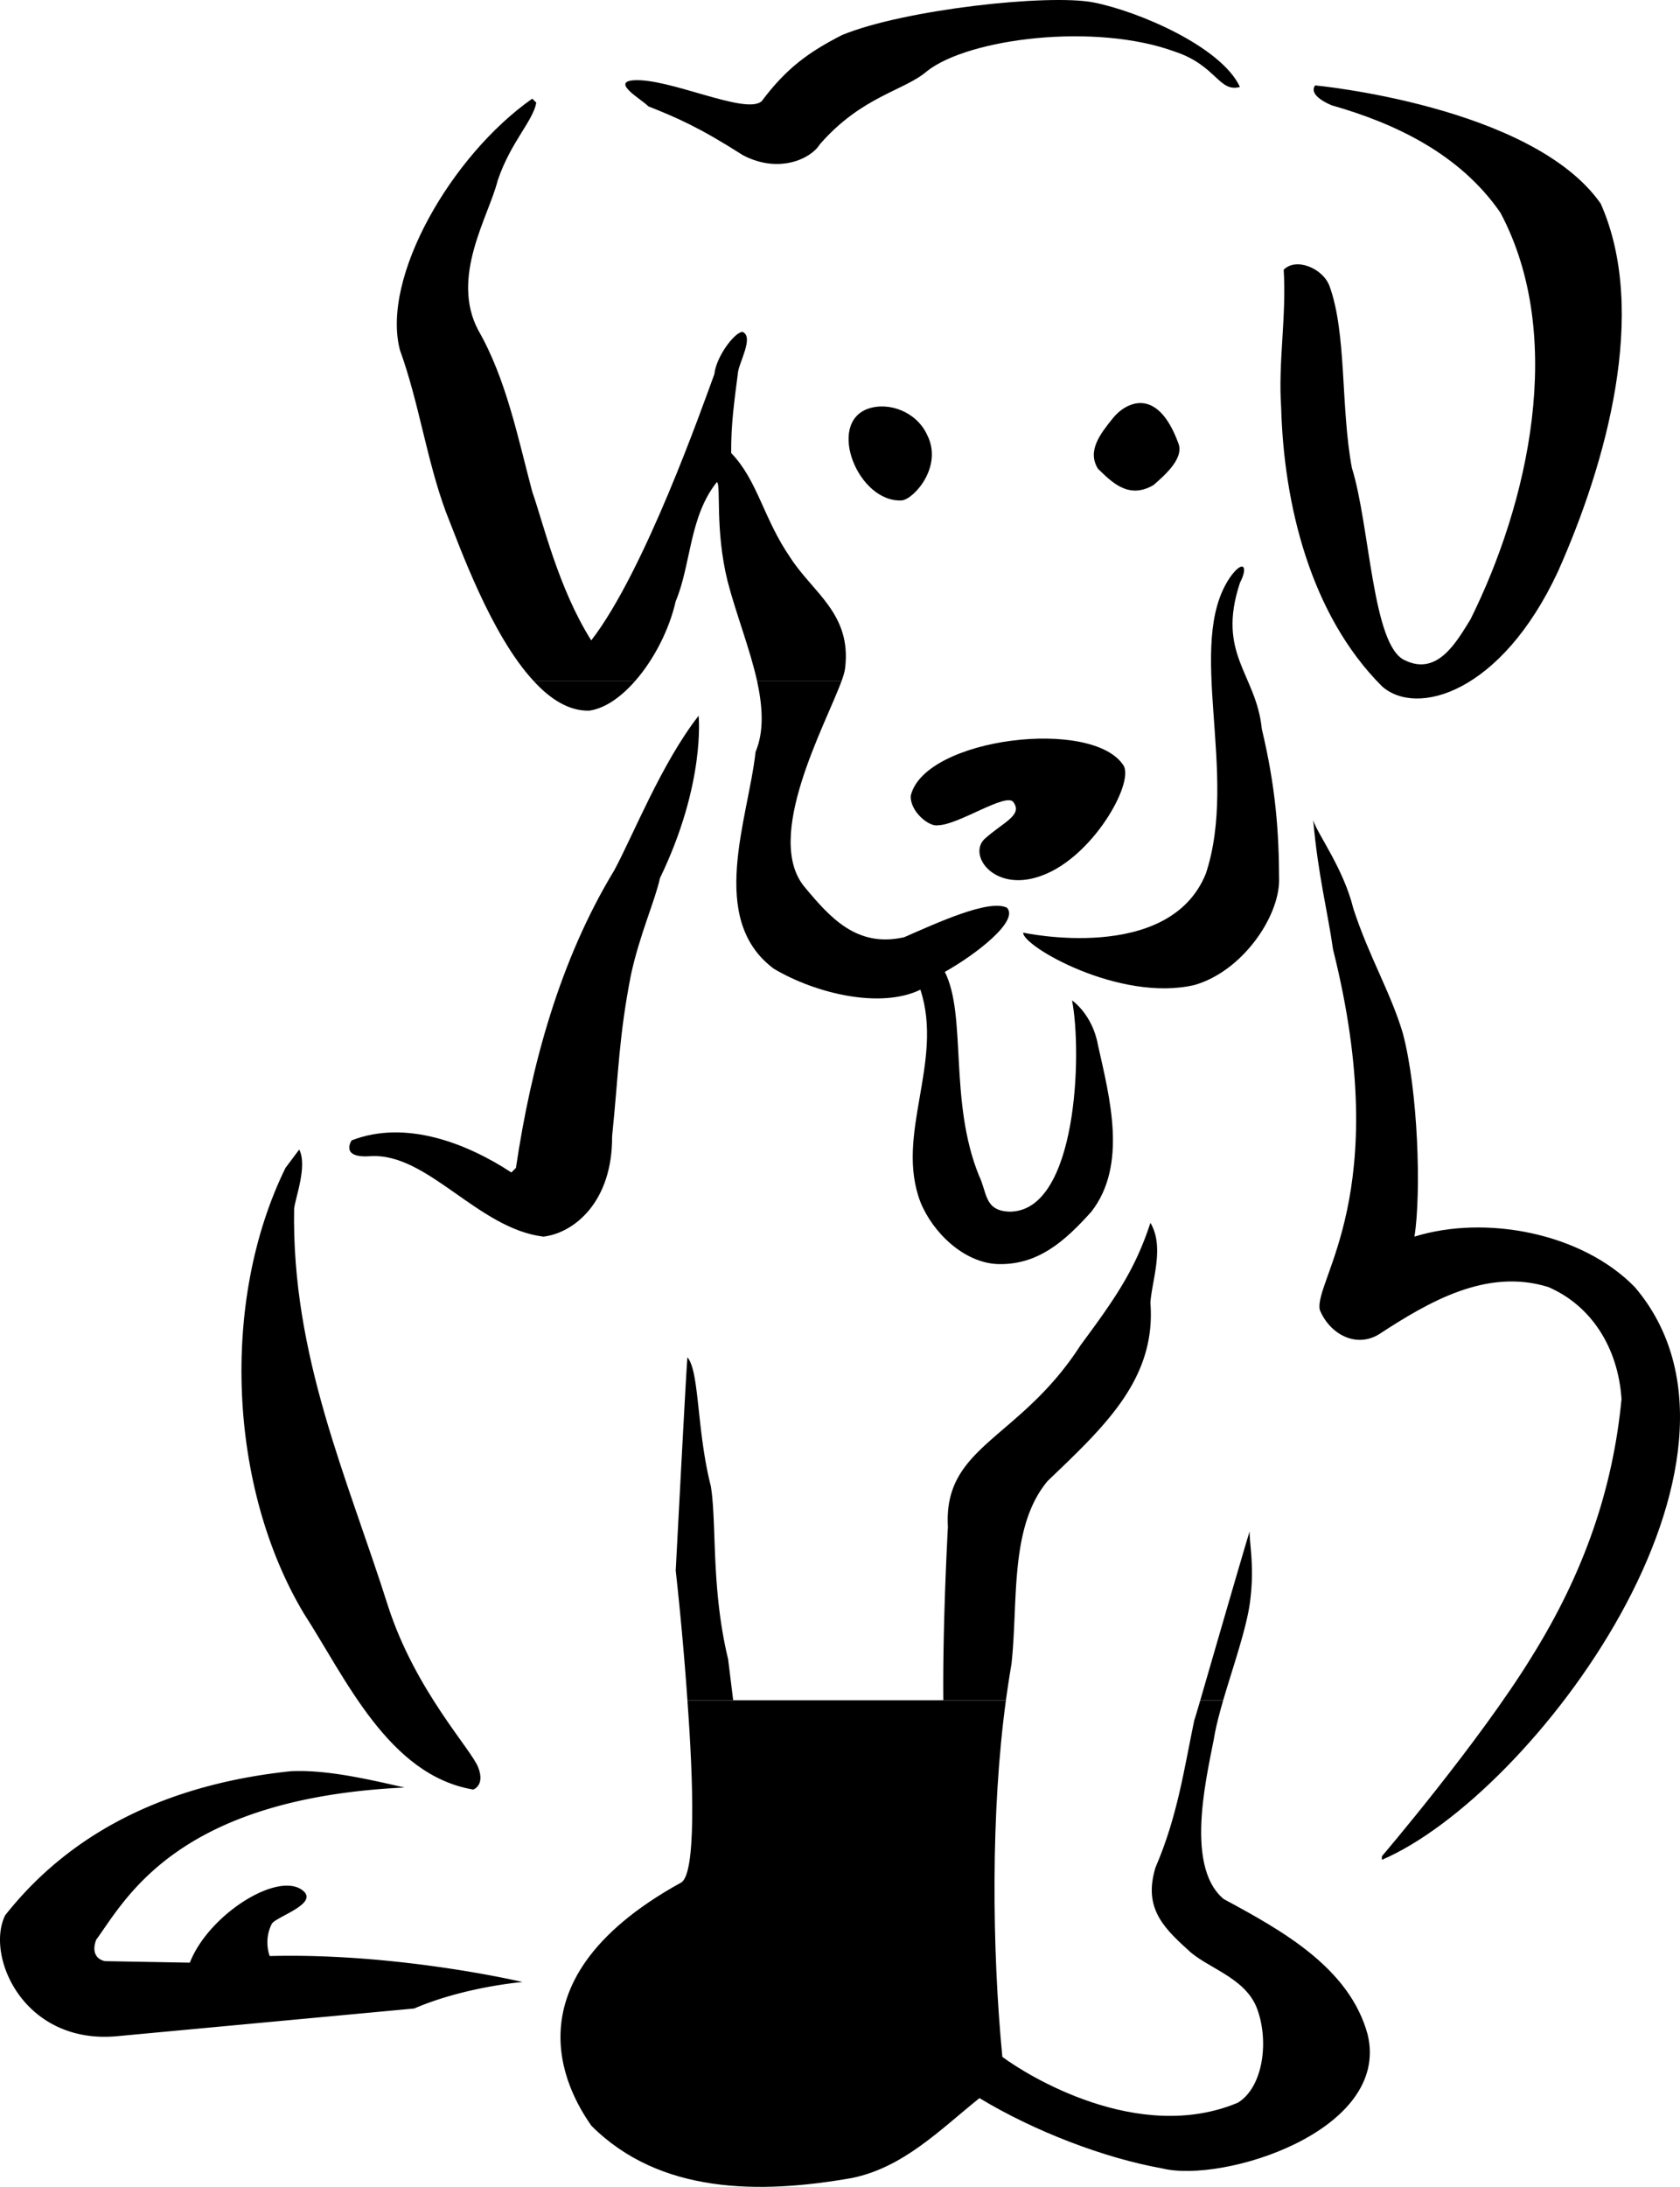
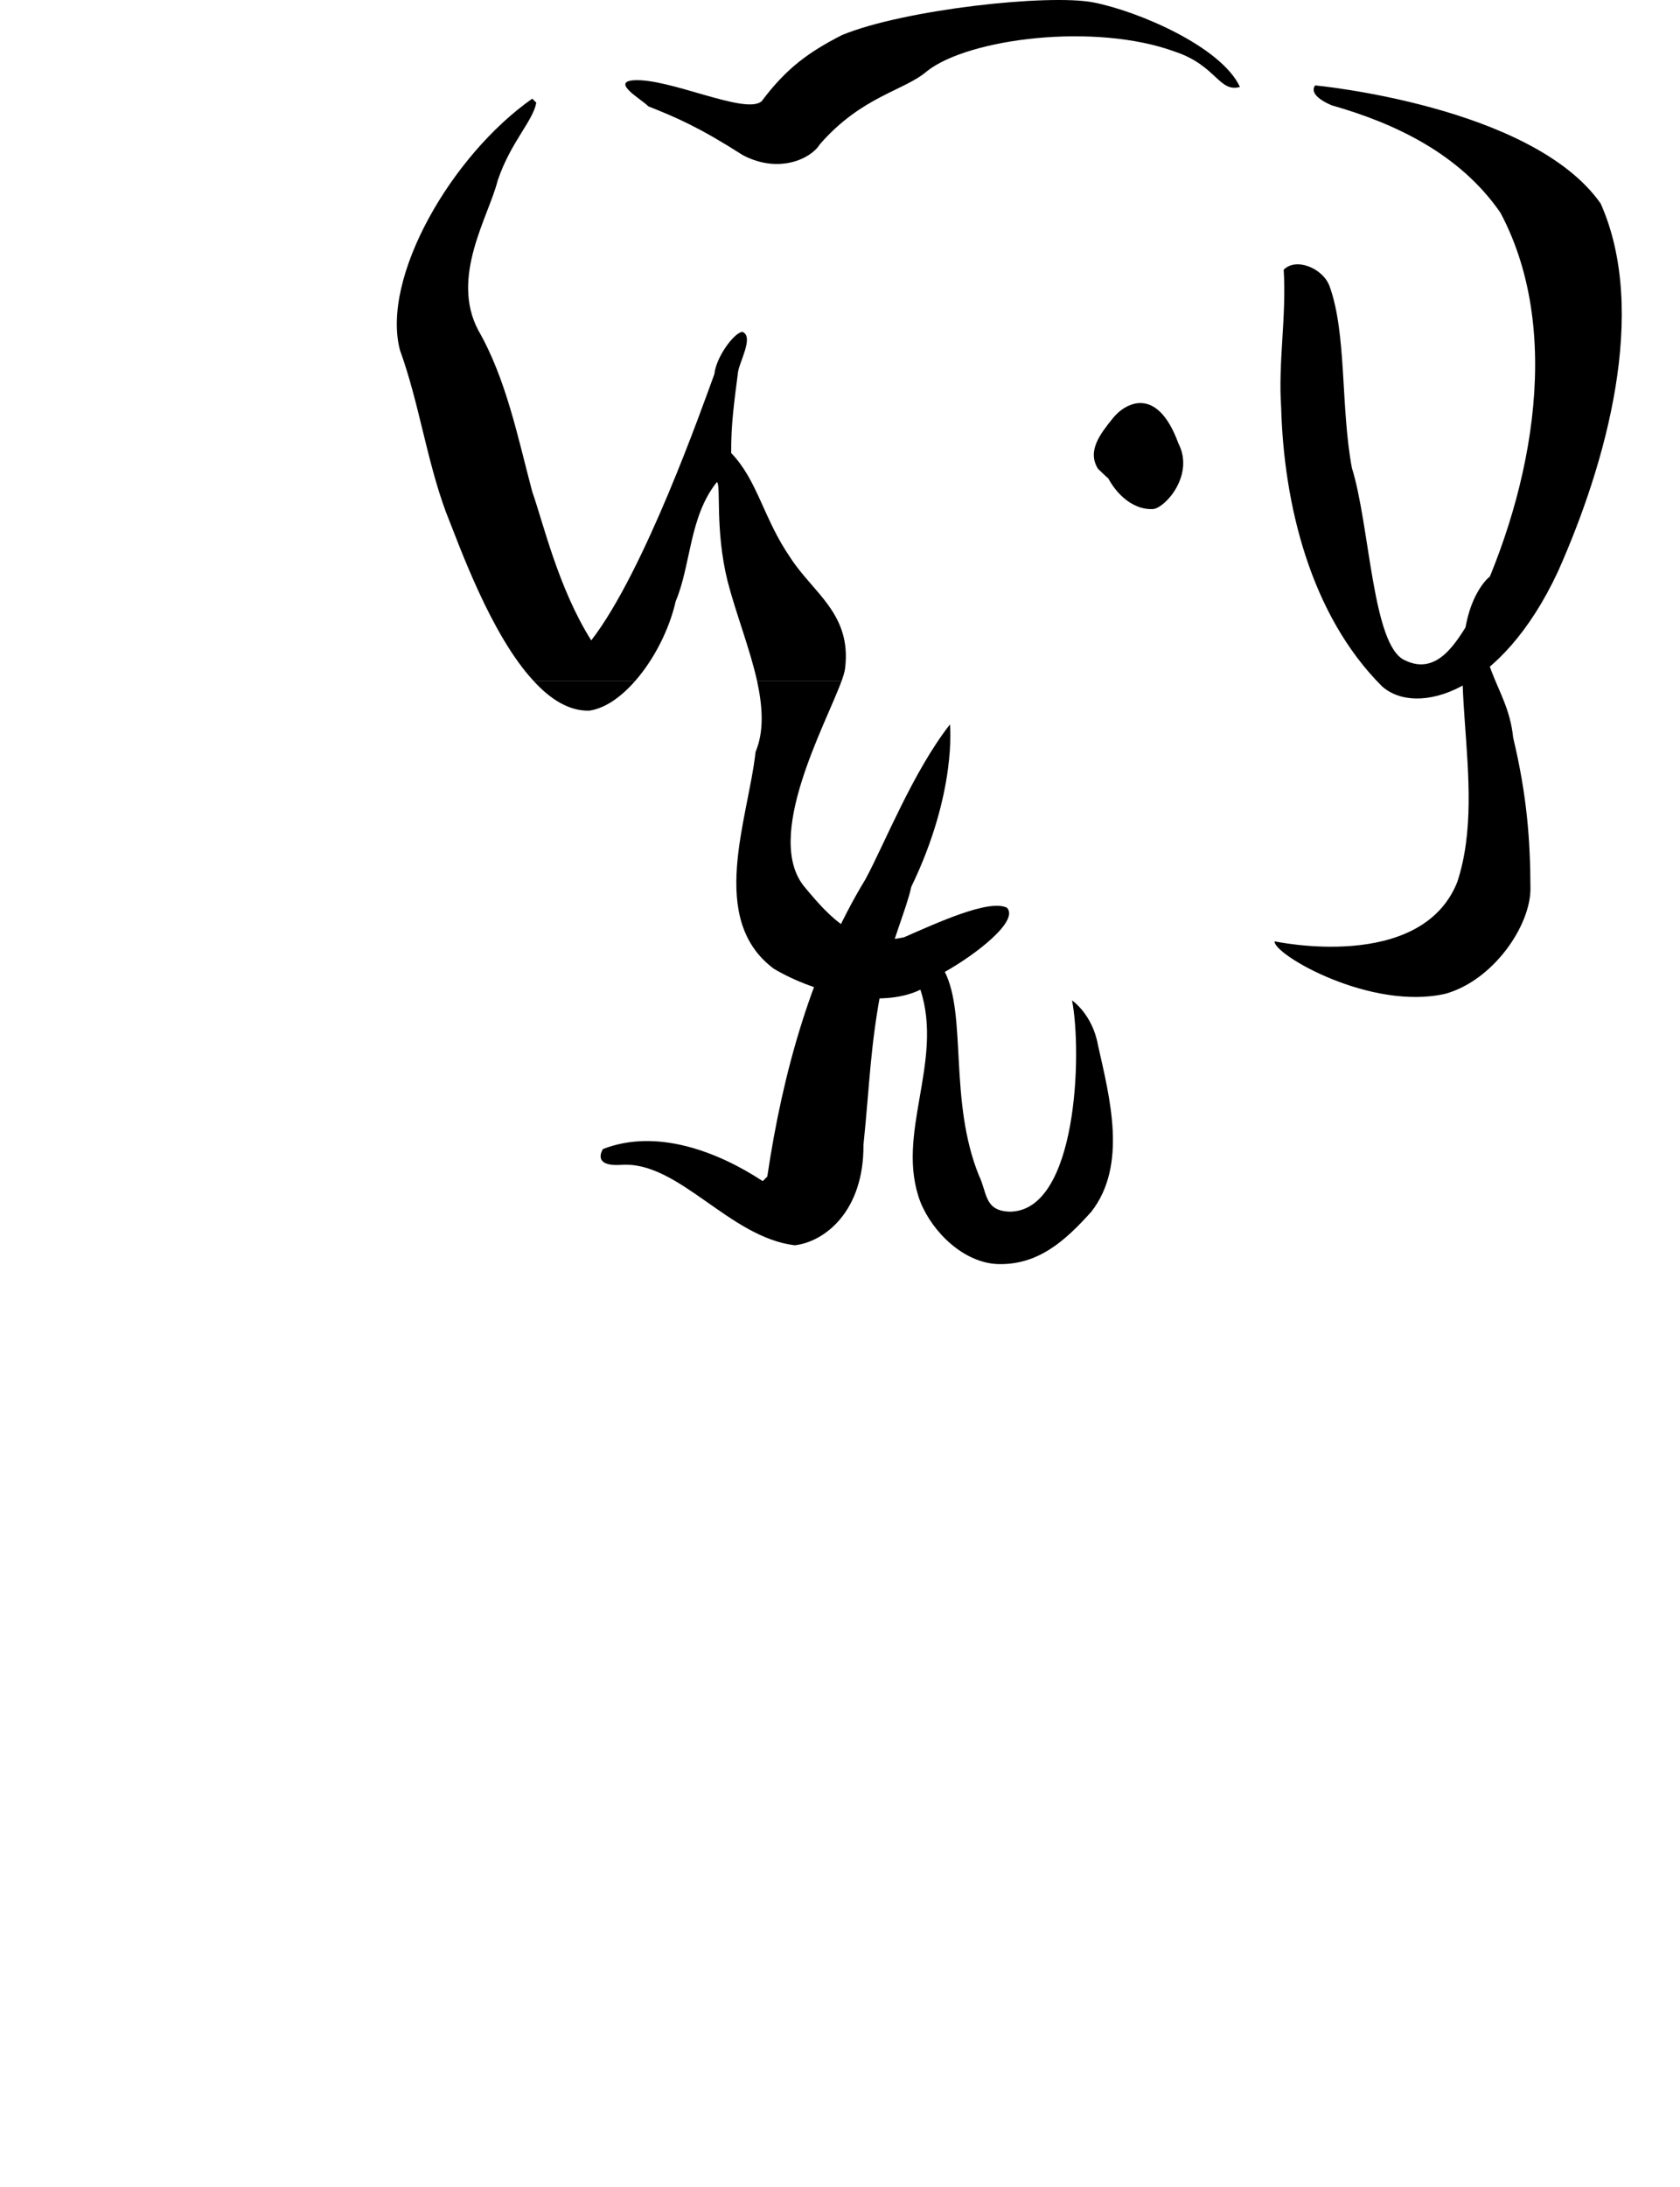
<svg xmlns="http://www.w3.org/2000/svg" width="440.276" height="572.68" viewBox="0 0 330.207 429.51">
  <path style="fill:#000;fill-opacity:1;fill-rule:nonzero;stroke:none" d="M143.023 494.074c8.817 1.715 25.149 8.715 28.801 16.602-4.105 1.164-4.652-4.223-12.699-6.903-15.68-5.785-40.621-2.652-48.8 3.801-4.485 3.88-12.821 4.88-21.098 14.403-1.723 2.812-8.055 5.812-15.102 2.097-8.66-5.515-12.969-7.36-18.602-9.597-.953-1.141-7.351-4.688-3-5.102 6.985-.57 22.184 6.906 25.301 4.102 4.883-6.528 9.297-9.676 15.801-13 12.215-5.024 40.61-8.114 49.398-6.403m99.704 39.5c9.445 21.215 1.101 51.012-8.403 72.301-11.152 23.914-27.82 28.578-34.597 22.5-14.055-14.059-19.29-35.75-19.801-54.8-.613-8.813 1.07-17.79.5-27 2.414-2.454 7.676-.325 9 3.198 3.414 9.348 2.168 23.715 4.398 35.704 3.567 11.386 4.016 34.976 10.403 37.796 6.503 3.2 10.277-3.82 12.898-8 11.371-22.836 18.852-55.558 5.898-79.898-7.992-11.566-20.707-17.55-33.199-21.102-4.984-2.152-3.199-3.898-3.199-3.898s42.625 4 56.102 23.2m-149.204 93.8c-3.234 8.746-15.343 30.648-7.296 40.398 5.011 6.008 10.277 12.016 19.597 9.903 6.356-2.77 16.68-7.555 20.2-5.801 2.48 2.578-6.184 9.246-12.2 12.602 4.348 8.644.762 25.316 6.7 40 1.648 3.312.98 6.976 6.101 7.097 13.215-.12 14.215-31.12 12.2-41.5 0 0 4.015 2.715 5.1 8.801 2.29 10.25 5.845 23.527-1.3 32.7-5.2 5.788-10.434 10.464-18.3 10.3-6.72-.21-12.891-6.195-15.302-12.2-5.07-13.257 4.653-27.468 0-41.698-7.851 3.812-20.59.765-28.796-4.102-13.114-9.719-5.07-29.352-3.602-42.602 1.7-4.058 1.395-8.832.3-13.898h-24c-2.777 3.164-5.913 5.367-9 5.8-3.948.098-7.6-2.206-10.902-5.8h60.5" transform="translate(71.887 -493.6)" />
-   <path style="fill:#000;fill-opacity:1;fill-rule:nonzero;stroke:none" d="M76.926 627.375c-1.434-6.422-4.172-13.3-5.801-19.602-2.523-10.175-1.25-18.914-2.102-19.5-5.46 6.782-5.09 16.32-8.097 23.403-1.27 5.605-4.301 11.511-8 15.699H33.023c-8.464-9.113-14.59-26.535-17.296-33.3-3.778-10.24-5.274-21.458-9-31.7-3.754-14.258 10.113-38.254 26-49.398l.796.796c-.683 3.68-5.02 7.68-7.597 15.301-1.754 7.047-9.363 18.91-3.801 29.403 5.469 9.515 7.777 21.058 10.602 31.699 2.113 5.945 5.113 18.945 11.597 29.199 10.516-13.586 21.848-45.922 24.2-52.3.316-3.286 3.828-8.11 5.5-8.302 2.44.942-.852 6.293-.899 8.301-.703 5.473-1.336 9.844-1.3 15.5 5.202 5.375 6.347 12.88 11.6 20.5 4.446 6.942 12.079 11.047 10.802 21.7-.059.644-.325 1.535-.704 2.601H76.926m82.801-46.699c1.113 2.777-2.293 5.965-4.903 8.199-4.984 2.914-8.32-.754-10.898-3.2-2.2-3.523.457-6.874 2.898-9.902 2.348-2.984 8.68-6.652 12.903 4.903m-49.403-1.699c3.18 6.144-2.445 12.527-4.898 12.898-8.586.578-14.922-15.086-6.7-18 4.114-1.422 9.528.61 11.598 5.102m61.5 29.097c-4.652 14.047 3.227 17.867 4.301 28.7 2.715 11.347 3.375 20.18 3.398 29.703-.02 7.312-7.316 17.964-16.699 20.597-14.652 3.38-33.812-7.68-33.597-10.3 0 0 28.71 6.265 35.898-11.598 6.523-19.63-4.105-45.078 4.7-58.102 2.488-3.594 3.773-2.437 2 1m-114.001 58c-.922 4.348-3.984 11.047-5.699 19-2.387 12.203-2.402 19.004-3.7 31.7.079 13.015-7.585 19.015-13.5 19.703-12.878-1.543-22.773-16.5-34-15.801-6.09.445-3.698-3.102-3.698-3.102 10.609-4.12 22.613.547 31.398 6.301l.898-.898c2.997-20.207 8.649-40.856 19.301-58.403 3.68-6.785 9.313-21.086 16.602-30.398 0 0 1.414 13.277-7.602 31.898" transform="translate(71.887 -493.6)" />
-   <path style="fill:#000;fill-opacity:1;fill-rule:nonzero;stroke:none" d="M149.023 644.074c1.817 3.715-6.183 17.715-15.898 21.403-9.285 3.644-14.773-3.66-11.602-7 3.649-3.356 7.649-4.688 5.801-7.301-1.304-2.078-10.844 4.469-14.8 4.5-1.684.445-5.579-2.649-5.399-5.801 2.715-11.422 36.047-15.422 41.898-5.8m45.102 27.999c3.047 9.38 7.3 16.38 9.7 24.403 3.003 11.199 3.679 31.312 2.3 40 13.883-4.32 32.844-.797 43.3 9.898 29.079 34.082-19.921 99.746-49.698 112.5v-.7s19.113-22.386 29.398-39.1c10.379-16.618 16.012-33.095 17.7-50.7-.653-9.918-5.802-18.297-14.4-22-12.16-3.777-23.566 2.957-33.3 9.3-4.621 2.782-9.715-.175-11.602-4.8-1.257-5.785 14.649-22.754 2.602-70.8-1.07-7.528-2.953-14.622-3.898-25.4.753 2.653 5.906 9.348 7.898 17.4m-208.199 58.902c-.531 29.011 10.504 52.949 18.5 78.199 5.41 16.613 16.433 28.101 17.699 31.597 1.355 3.528-1 4.301-1 4.301-16.656-2.804-25.07-21.879-33.3-34.597-14.77-24.68-16.454-61.332-3.598-87.5l2.699-3.602c1.648 3.215-.754 9.414-1 11.602m182.597 96.597c-.683 2.364-1.25 4.524-1.597 6.301-1.086 6.582-6.422 25.914 1.699 32.7 11.438 6.175 24.715 13.468 28.3 26.6 4.579 18.946-28.421 29.282-40.402 26.302-11.351-2.02-25.082-7.27-35.898-13.801-7.883 6.344-14.988 13.636-25.102 15.699-18.125 3.172-37.757 3.172-51.199-10.3-3.152-4.618-18.82-27.618 17.602-47.7 3.047-1.504 2.488-19.629 1.3-35.8h62.598c-2.965 21.741-2.758 48.648-.699 70 4.82 3.597 26.715 17.214 46.3 9 5.079-3.118 6.208-12.509 3.598-18.9-2.52-5.886-9.964-7.667-13.5-11.198-5.253-4.696-8.578-8.59-6.296-16.102 4.277-9.918 5.574-19.04 7.597-28.8 0 0 .48-1.513 1.2-4h4.5" transform="translate(71.887 -493.6)" />
-   <path style="fill:#000;fill-opacity:1;fill-rule:nonzero;stroke:none" d="M72.227 827.574c.851 6.977 1.898 15.903 1.898 15.903 1.355 5.402 1.715 12.644 5.3 18.199 2.747 4.445-.343 6.586-2.198 9-8.805 8.804-20.91 7.414-28.403 18.398-2.984 4.715-3.32 9.383-1.3 11.7 13.648 11.347 38.851 14.05 56.101 5.8 6.879-4.117 11.879-7.117 12.5-10.097 2.29-16.29.223-41.524-1.7-53.301-.6-3.637-.85-9.336-.902-15.602H72.227m-9 0c-.918-13.43-2.301-25.5-2.301-25.5.578-10.953 2.074-39.469 2.3-41.898 2.391 2.804 1.797 14.273 4.598 25.3 1.2 7.305.016 19.981 3.403 34 0 0 .449 3.645 1 8.098h-9m100.796 0c2.551-8.804 8.512-29.379 9.704-33.199-.024 2.668.976 6.844.097 13.7-.62 5.112-3.41 13.042-5.3 19.5h-55c-.149-15.376.902-34.098.902-34.098-.922-16.02 14.078-17.02 26.097-35.704 6.649-8.984 10.649-14.652 13.704-24 2.836 4.711.277 11.348 0 15.704 1.152 15-9.055 24.312-20.204 35-7.519 8.98-5.761 23.57-7.097 35.898a231.92 231.92 0 0 0-1.102 7.2h38.2M7.625 844.676c-44.785 2.113-54.77 21.902-60.602 29.898-.851 2.215-.148 3.785 1.704 4.2l16.699.3c3.746-9.617 17.746-18.285 22.398-14 2.719 2.559-5.652 5.047-6.3 6.403-1.653 3.242-.399 6.296-.399 6.296 25.379-.652 49.7 5.102 49.7 5.102s-11.321.914-21.302 5.2l-58 5.402c-18.683 1.98-26.351-15.688-22.398-23.704 14.195-17.968 34.39-26.007 56.102-28.296 6.945-.356 15.128 1.539 22.398 3.199" transform="translate(71.887 -493.6)" />
+   <path style="fill:#000;fill-opacity:1;fill-rule:nonzero;stroke:none" d="M76.926 627.375c-1.434-6.422-4.172-13.3-5.801-19.602-2.523-10.175-1.25-18.914-2.102-19.5-5.46 6.782-5.09 16.32-8.097 23.403-1.27 5.605-4.301 11.511-8 15.699H33.023c-8.464-9.113-14.59-26.535-17.296-33.3-3.778-10.24-5.274-21.458-9-31.7-3.754-14.258 10.113-38.254 26-49.398l.796.796c-.683 3.68-5.02 7.68-7.597 15.301-1.754 7.047-9.363 18.91-3.801 29.403 5.469 9.515 7.777 21.058 10.602 31.699 2.113 5.945 5.113 18.945 11.597 29.199 10.516-13.586 21.848-45.922 24.2-52.3.316-3.286 3.828-8.11 5.5-8.302 2.44.942-.852 6.293-.899 8.301-.703 5.473-1.336 9.844-1.3 15.5 5.202 5.375 6.347 12.88 11.6 20.5 4.446 6.942 12.079 11.047 10.802 21.7-.059.644-.325 1.535-.704 2.601H76.926m82.801-46.699c1.113 2.777-2.293 5.965-4.903 8.199-4.984 2.914-8.32-.754-10.898-3.2-2.2-3.523.457-6.874 2.898-9.902 2.348-2.984 8.68-6.652 12.903 4.903c3.18 6.144-2.445 12.527-4.898 12.898-8.586.578-14.922-15.086-6.7-18 4.114-1.422 9.528.61 11.598 5.102m61.5 29.097c-4.652 14.047 3.227 17.867 4.301 28.7 2.715 11.347 3.375 20.18 3.398 29.703-.02 7.312-7.316 17.964-16.699 20.597-14.652 3.38-33.812-7.68-33.597-10.3 0 0 28.71 6.265 35.898-11.598 6.523-19.63-4.105-45.078 4.7-58.102 2.488-3.594 3.773-2.437 2 1m-114.001 58c-.922 4.348-3.984 11.047-5.699 19-2.387 12.203-2.402 19.004-3.7 31.7.079 13.015-7.585 19.015-13.5 19.703-12.878-1.543-22.773-16.5-34-15.801-6.09.445-3.698-3.102-3.698-3.102 10.609-4.12 22.613.547 31.398 6.301l.898-.898c2.997-20.207 8.649-40.856 19.301-58.403 3.68-6.785 9.313-21.086 16.602-30.398 0 0 1.414 13.277-7.602 31.898" transform="translate(71.887 -493.6)" />
</svg>